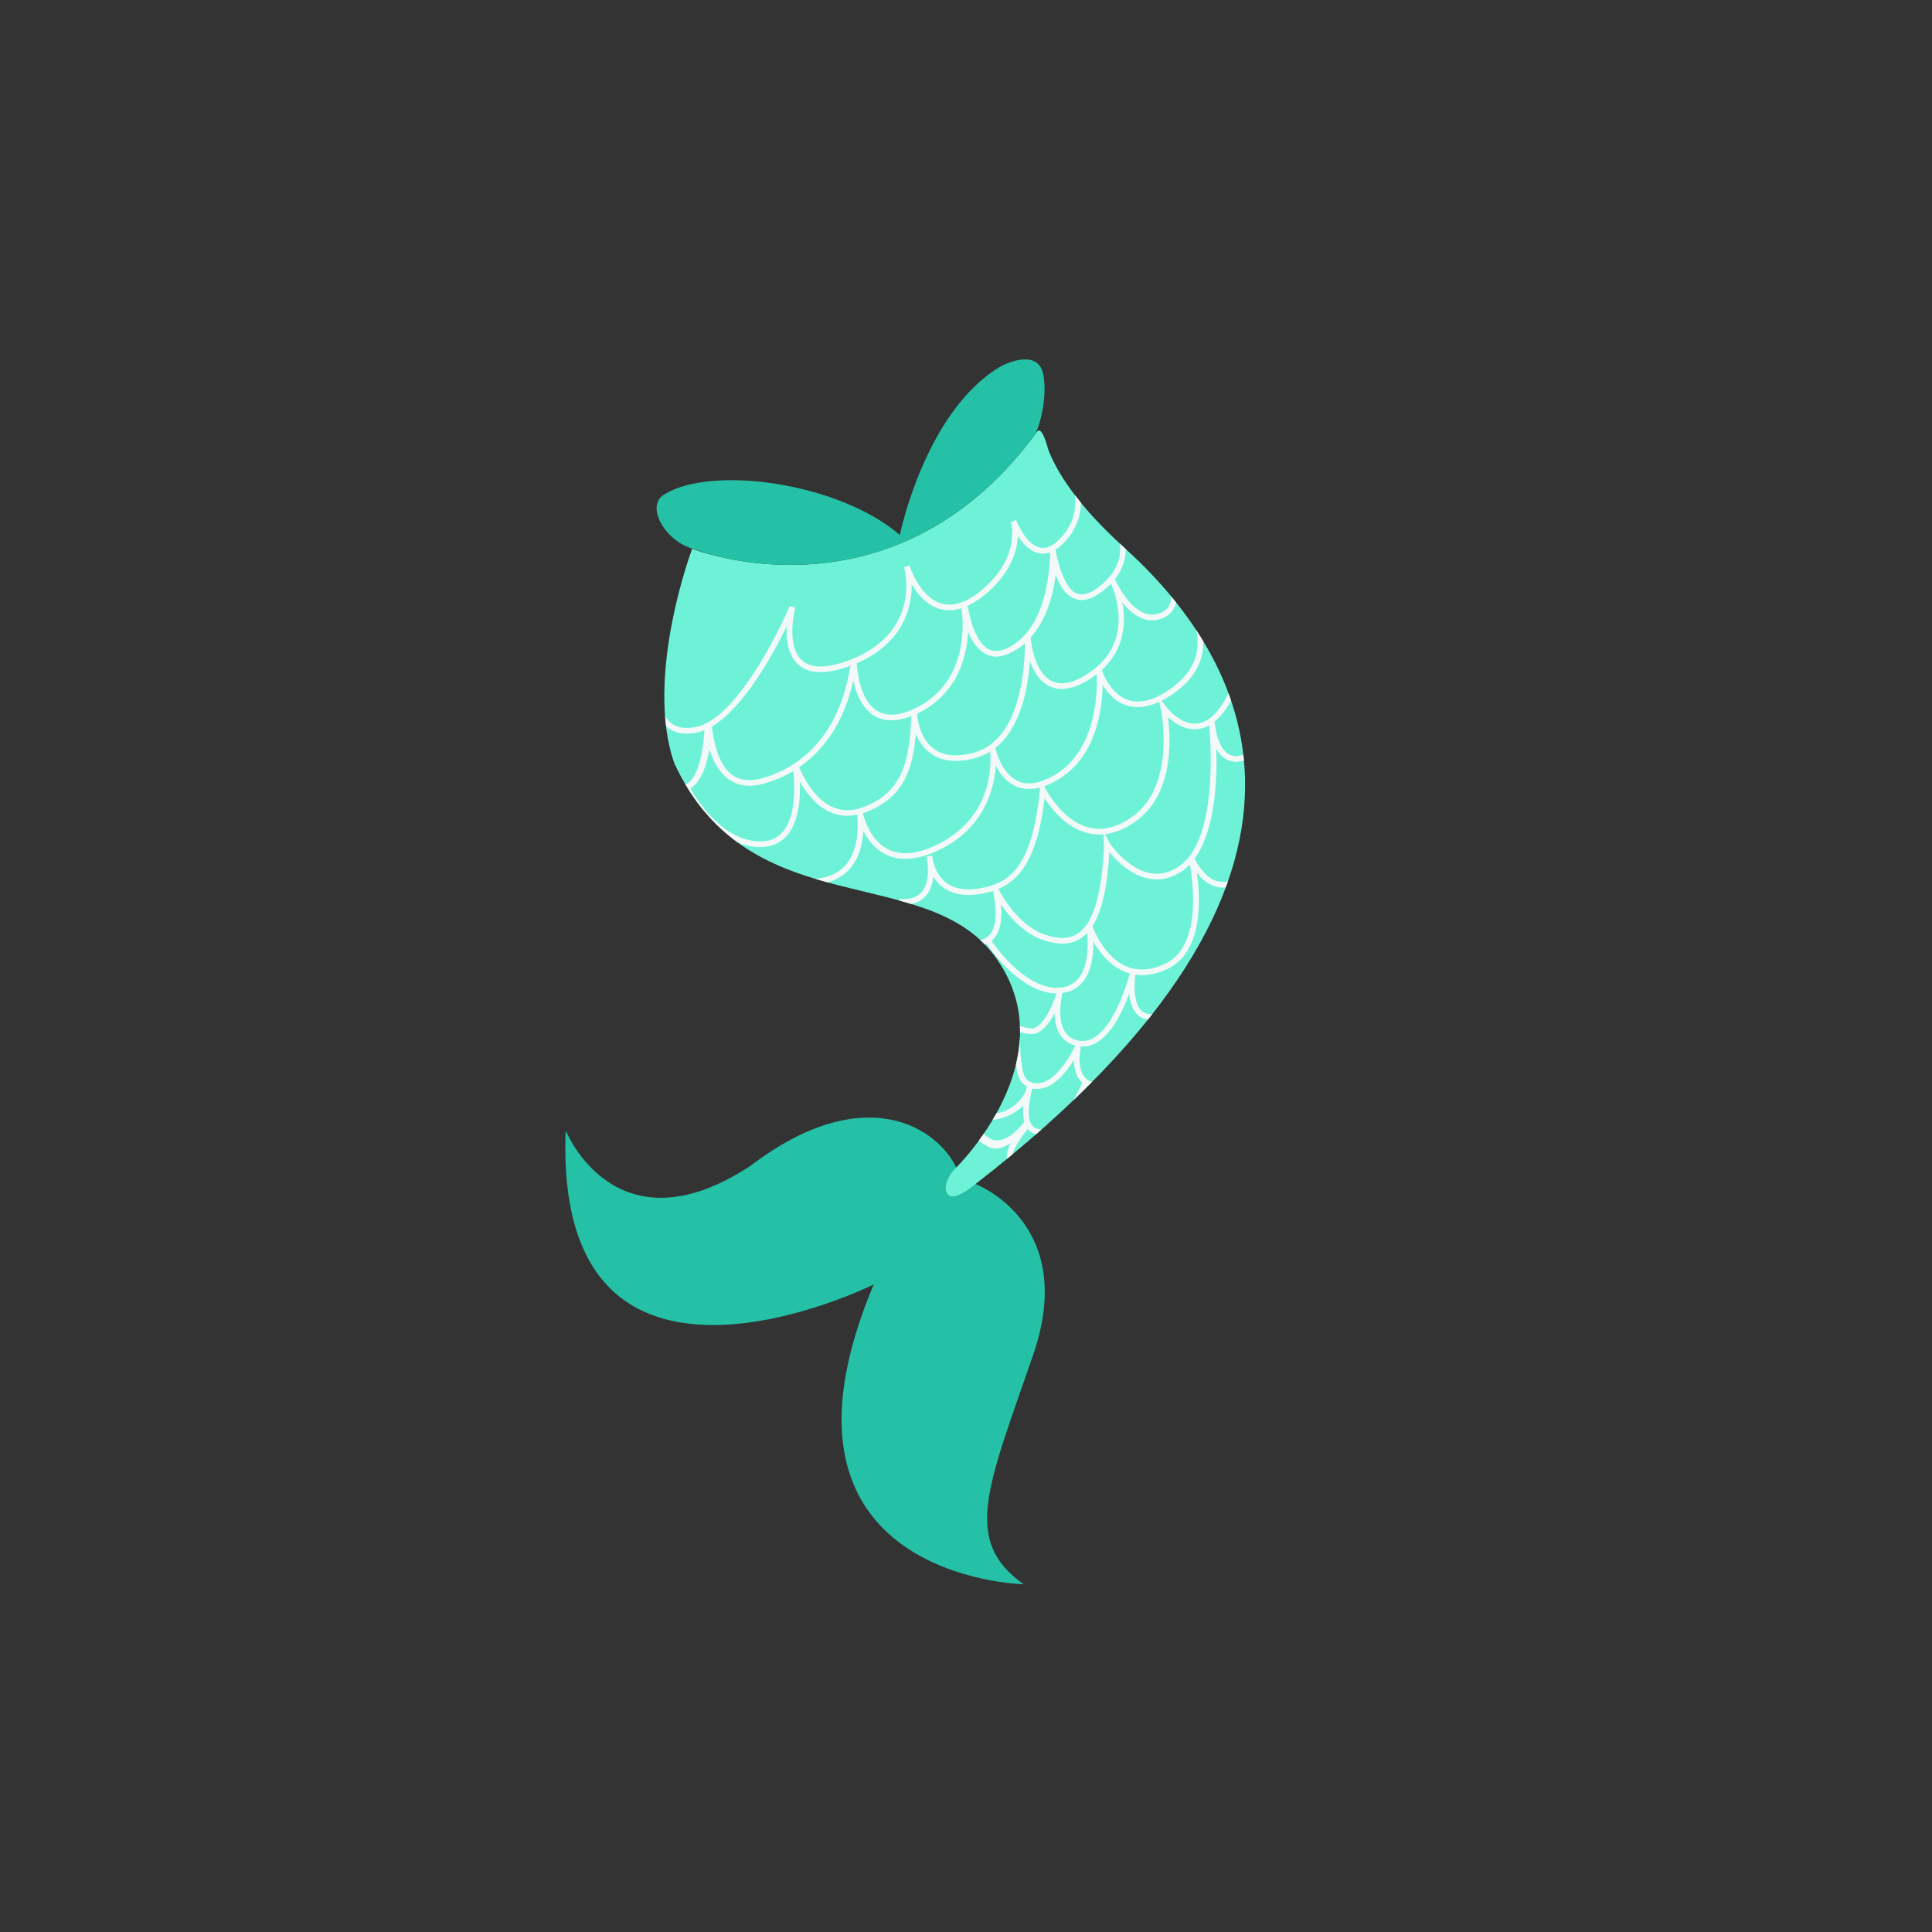
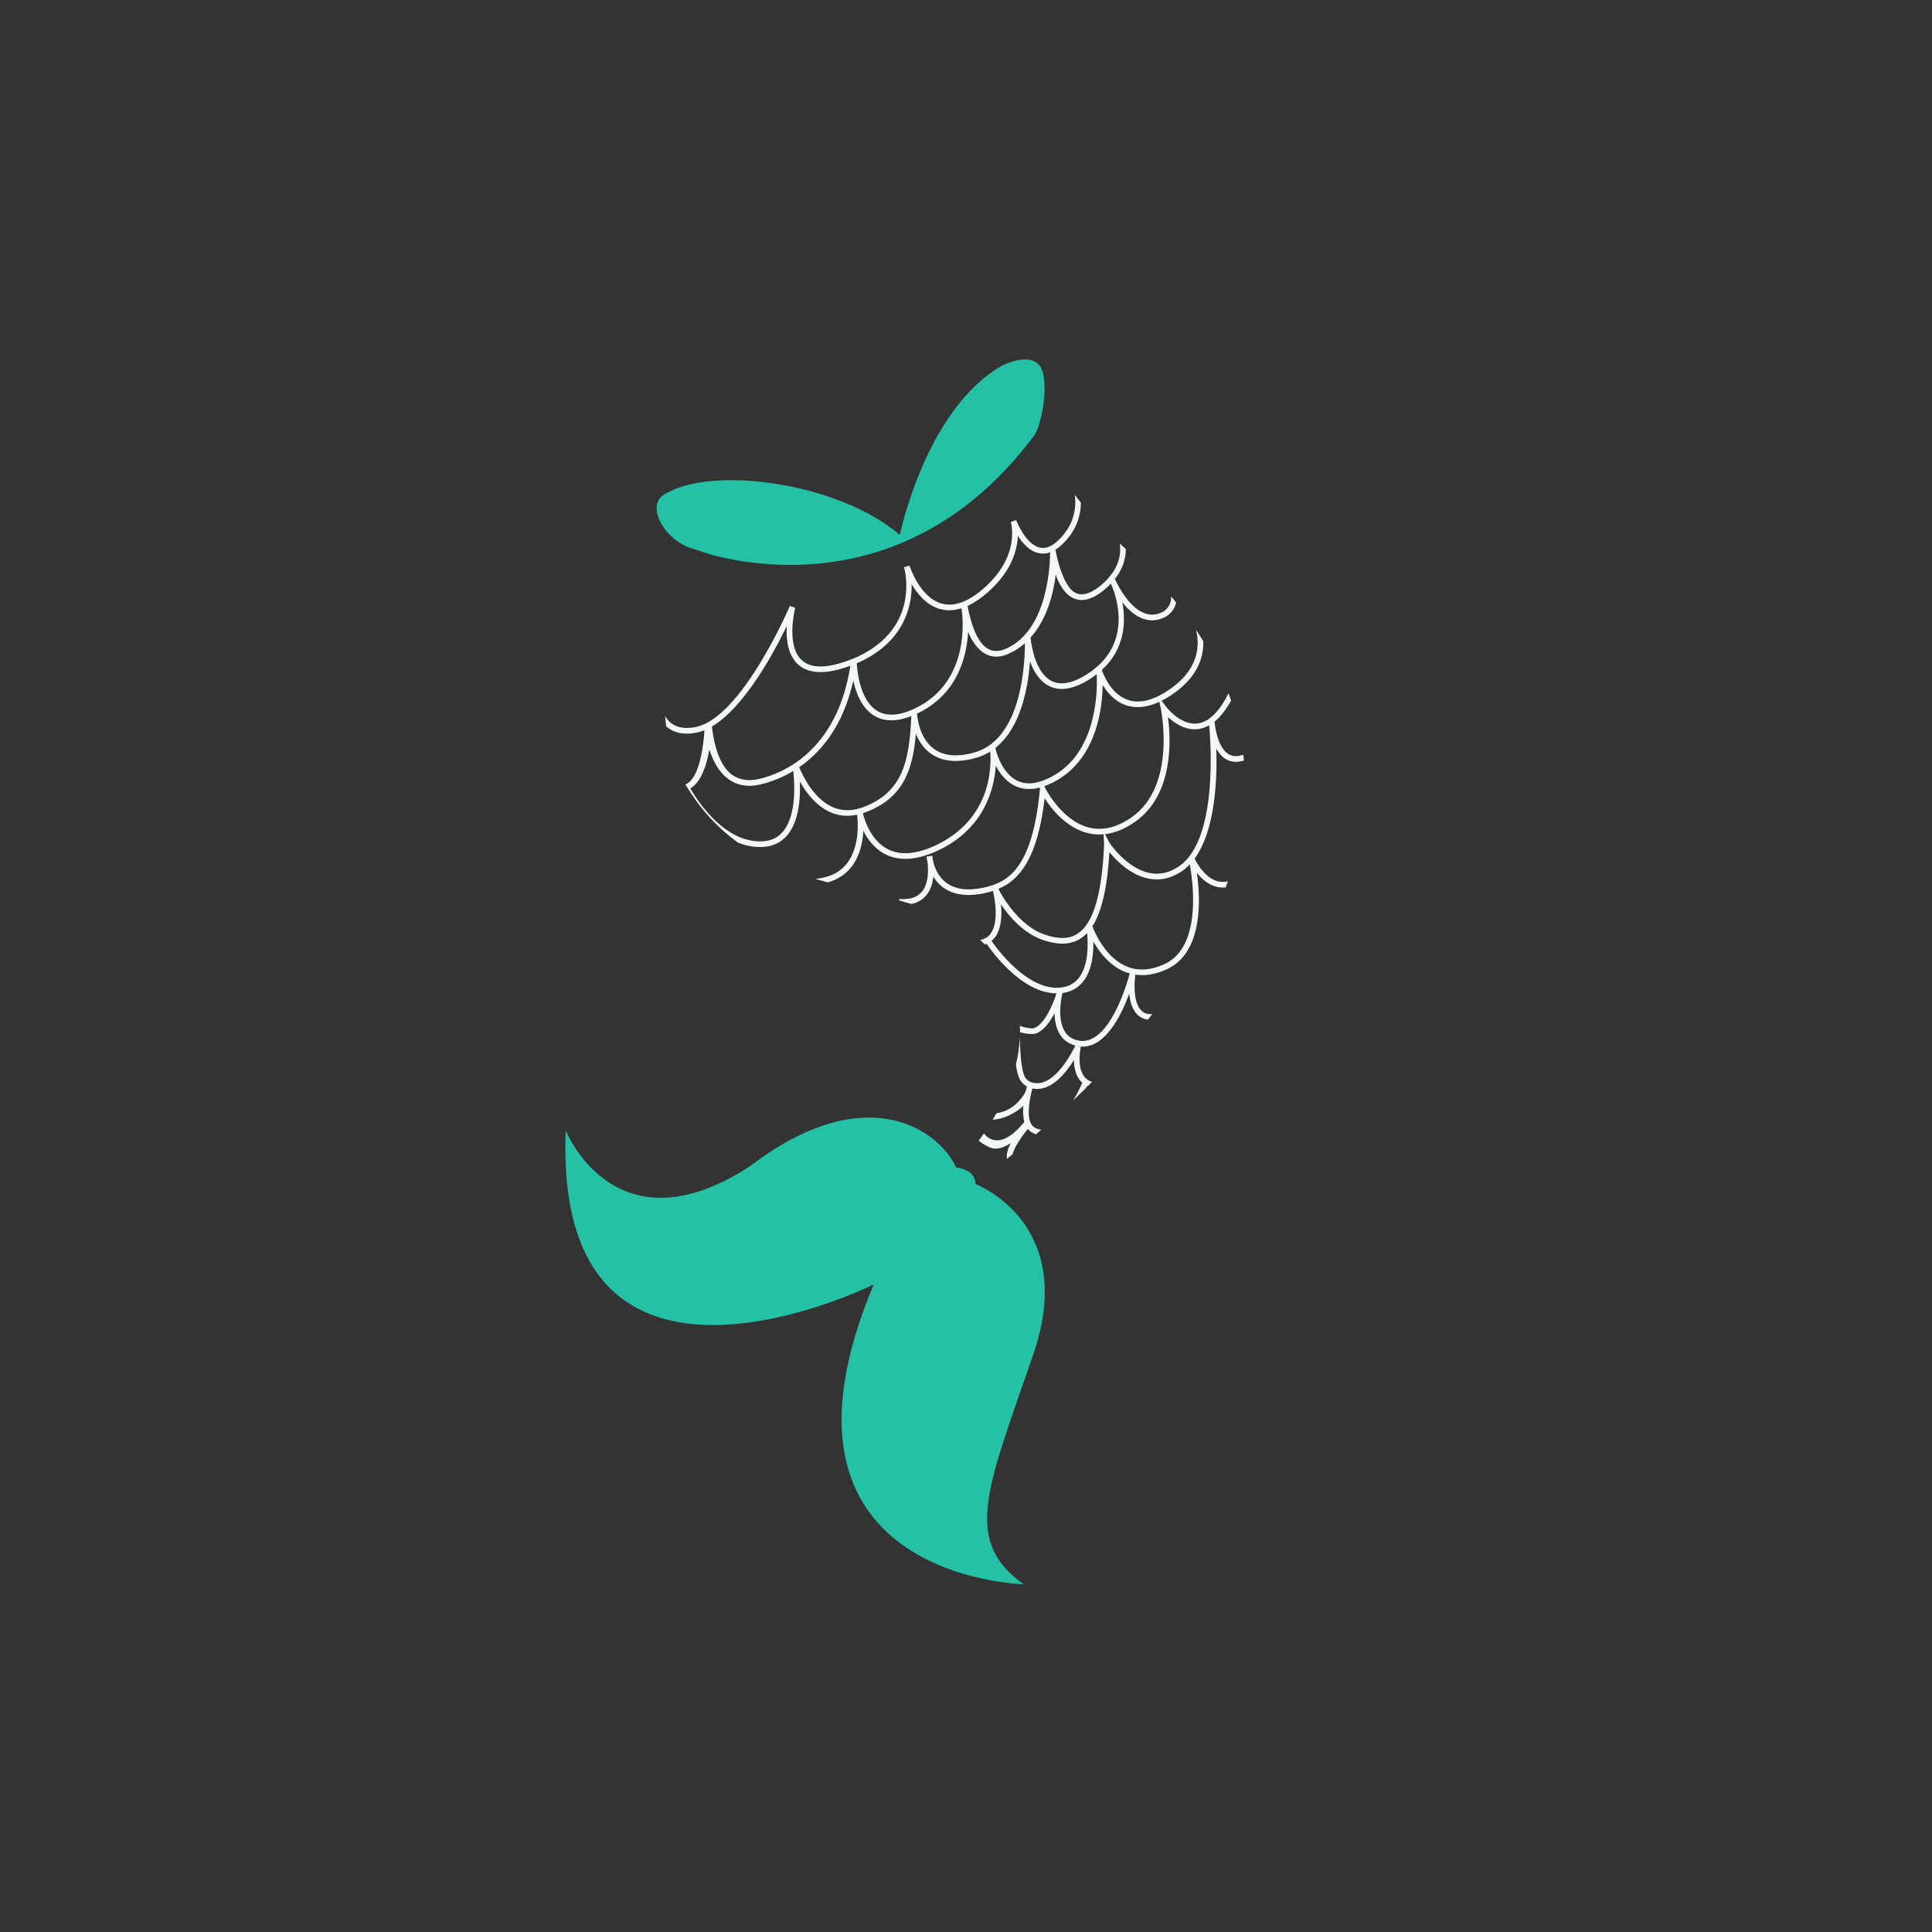
<svg xmlns="http://www.w3.org/2000/svg" version="1.1" id="Calque_2" x="0px" y="0px" viewBox="0 0 600 600" style="enable-background:new 0 0 600 600;" xml:space="preserve">
  <rect x="0" y="0" width="600" height="600" fill="#333333" stroke="none" />
  <style type="text/css">
	.st0{fill:#25C1A7;}
	.st1{fill:#6DF2D8;}
	.st2{fill:#F2F9F8;}
</style>
  <path class="st0" d="M302.94,367.72c0,0,32.03,11.96,17.94,52.96s-22.21,57.65-2.99,71.32c0,0-84.99-1.71-46.55-93.1  c0,0-99.51,49.54-95.66-47.83c0,0,15.37,38.44,57.23,11.1c35.87-27.33,58.51-11.53,64.06,0.43  C296.96,362.59,302.94,363.02,302.94,367.72z" />
-   <path class="st1" d="M325.62,139.84c2.55,6.55,8.7,16.81,23.44,30.15c36.23,32.78,79.44,100.36-46.12,197.73  c0,0-4.77,3.98-7.12,3.84c-2.86-0.16-3.08-4.75,1.14-8.97c0,0,34.17-33.31,12.81-64.49c-21.35-31.18-76.87-10.25-100.36-61.07  c-9.4-26.91,5.55-66.62,5.55-66.62s61.66,24.67,106.34-35.3C322.17,133.95,323.16,130.98,325.62,139.84z" />
  <path class="st0" d="M221.21,172.36c-2.47-0.74-4.79-1.5-6.91-2.23c-8.21-2.83-13.72-13.1-8.07-16.53  c14.59-9.21,54.2-3.81,73.22,12.54c0,0,7.76-38.11,30.94-52.12c2.71-1.64,12.91-5.82,13.76,3.29c1,6.27-1.22,15.26-2.85,17.79  C285.19,183.58,237.98,176.76,221.21,172.36z" />
  <path class="st2" d="M340.9,182.54c-2.56,1.9-4.8,2.48-6.66,1.7c-3.92-1.64-5.94-10.7-6.47-13.51c0.65-0.4,1.3-0.9,1.95-1.51  c4.7-4.4,5.93-9.26,5.96-13.13c-0.01-0.01-0.01-0.01-0.02-0.02c-0.36-0.44-0.7-0.87-1.03-1.29c-0.29-0.37-0.57-0.73-0.84-1.08l0,0  c0.49,3.69,0.03,9.27-5.27,14.24c-1.94,1.82-3.85,2.53-5.64,2.11c-4.46-1.04-7.28-8.45-7.31-8.53l-1.66,0.58  c0.03,0.1,3.2,10.36-8.25,20.48c-4.89,4.32-9.34,5.96-13.24,4.86c-6.85-1.92-9.94-11.7-9.97-11.79l-1.69,0.51  c0.22,0.75,5.1,18.47-14.18,27.69c-8.28,3.67-14.13,4.12-17.39,1.34c-5.3-4.52-2.26-16.32-2.23-16.44l-1.66-0.57  c-0.15,0.35-14.94,34.8-29.28,37.61c-3.5,0.69-6.22,0.13-8.1-1.65c-0.53-0.51-0.98-1.09-1.36-1.73c0.08,1.05,0.18,2.09,0.3,3.13  c1.68,1.52,3.82,2.3,6.41,2.3c0.97,0,2-0.11,3.09-0.32c0.81-0.16,1.61-0.41,2.41-0.73c-0.27,4.78-1.54,15.05-5.9,16.84  c0.54,0.91,1.09,1.78,1.65,2.63c0.11,0.17,0.23,0.34,0.34,0.51c0.48,0.72,0.98,1.43,1.48,2.11c0.08,0.12,0.17,0.23,0.25,0.35  c0.59,0.8,1.19,1.57,1.81,2.32c0.06,0.07,0.12,0.14,0.18,0.21c0.56,0.68,1.13,1.33,1.71,1.97c0.1,0.11,0.2,0.22,0.3,0.33  c1.29,1.4,2.62,2.71,3.98,3.92c0.08,0.07,0.15,0.13,0.23,0.2c1.4,1.24,2.84,2.4,4.32,3.47c0,0,0,0,0,0c2.12,0.87,4.42,1.4,6.87,1.4  c0.35,0,0.71-0.01,1.08-0.03c3.19-0.2,5.77-1.51,7.66-3.91c3.48-4.4,3.88-11.53,3.66-16.43c1.81,3.25,4.76,7.28,9.02,9.35  c2.75,1.34,5.71,1.66,8.79,0.99c0.3,2.65,0.73,10.1-3.16,15.11c-2.21,2.83-5.51,4.44-9.8,4.82c1.27,0.38,2.54,0.75,3.81,1.09  c0,0,0,0,0,0c3.06-0.87,5.54-2.47,7.38-4.83c2.65-3.4,3.51-7.69,3.69-11.18c1.32,2.62,3.42,5.48,6.68,7.19  c4.46,2.34,10.03,1.96,16.56-1.11c14.41-6.79,17.42-19.22,17.9-26.33c1.23,2.43,3.21,5.08,6.23,6.42c2.24,0.99,4.76,1.1,7.51,0.38  l-0.04,0.47c-2.35,25.23-10.26,29.03-17.5,30.61c-4.93,1.07-8.84,0.56-11.62-1.54c-2.58-1.94-3.63-4.85-4.05-6.63  c-0.12-0.99-0.27-1.64-0.29-1.73l-1.74,0.25c0.01,0.08,0.05,0.78,0.29,1.8c0.28,2.36,0.4,6.68-1.85,9.25  c-1.46,1.67-3.77,2.38-6.87,2.1l-0.05,0.5c1.25,0.34,2.48,0.7,3.7,1.08c0,0,0,0,0,0c1.86-0.38,3.39-1.2,4.54-2.52  c1.46-1.67,2.1-3.85,2.33-5.93c0.71,1.14,1.65,2.27,2.91,3.22c3.21,2.43,7.61,3.05,13.07,1.86c0.85-0.19,1.7-0.41,2.54-0.68  c0.35,1.44,2.11,9.45-0.77,13.32c-0.78,1.04-1.83,1.66-3.18,1.91c0,0,0,0,0,0c0.49,0.45,0.96,0.92,1.43,1.4l0,0  c0.19-0.07,0.39-0.11,0.57-0.19c0.75,1.12,10.4,15.29,21.67,15.37c-0.92,3-3.52,9.44-6.88,10.77c-0.75,0.3-2.85-0.12-4.45-0.64  c0.01-0.43,0.02-0.69,0.02-0.7l-0.07-0.03c0.05,0.9,0.08,1.8,0.07,2.69c1.84,0.49,4.03,0.73,5.08,0.32  c2.39-0.95,4.28-3.63,5.63-6.26c0.05,2.26,0.48,4.7,1.72,6.67c1.09,1.73,2.7,2.84,4.74,3.38c-0.62,1.32-6.08,12.59-12.65,11.66  c-1.37-0.2-2.33-0.79-2.94-1.81c-1.28-2.18-1.58-8.35-1.62-12.53c-0.13,2.95-0.57,5.83-1.24,8.62c0.28,1.98,0.71,3.72,1.34,4.8  c0.5,0.85,1.2,1.48,2.04,1.94c-0.08,0.46-0.17,1.03-0.21,1.19c-0.46,1.4-3.53,6.4-9.22,7.16c-0.38,0.69-0.77,1.36-1.16,2.01  c4.39-0.22,8.3-3.06,9.52-4.35c-0.15,1.68-0.11,3.47,0.31,5.01c-7.49,9.28-11.64,4.84-12.55,3.6c-0.55,0.8-1.09,1.56-1.62,2.28  c0.99,0.84,3.2,2.13,4.45,2.37c1.53,0.28,3.38-0.26,5.49-1.63c-0.87,1.7-1.45,3.48-1.15,4.86c0.59-0.48,1.18-0.96,1.76-1.44  c0.38-1.99,2.88-5.58,4.69-7.84c0.26,0.32,0.54,0.62,0.89,0.86c0.53,0.37,1.08,0.64,1.63,0.83c0.57-0.5,1.14-0.99,1.7-1.48  c-0.8-0.03-1.57-0.27-2.33-0.79c-2.47-1.71-1.51-7.87-0.74-10.9c0.1-0.32,0.21-0.8,0.28-1.1c0.14,0.03,0.27,0.08,0.42,0.1  c0.35,0.05,0.69,0.07,1.03,0.07c5.01,0,9.1-5.18,11.44-8.98c0.04,2.07,0.45,4.46,1.84,6.26c0.23,0.3,0.51,0.54,0.78,0.79  c-0.5,1.1-1.49,3.2-2.82,5.47c1.39-1.33,2.74-2.65,4.07-3.97c0.08-0.17,0.16-0.34,0.22-0.48c0.06,0.03,0.12,0.05,0.18,0.08  c0.46-0.45,0.9-0.91,1.35-1.36c-0.98-0.32-1.78-0.83-2.39-1.62c-2.47-3.19-1.09-9.2-1.08-9.26l-0.5-0.17  c0.34,0.04,0.69,0.1,1.02,0.1c7.24,0,12.06-9.75,14.51-16.45c0.25,2.5,0.97,5.13,2.74,6.7c0.85,0.76,1.88,1.21,3.05,1.36  c0.46-0.58,0.91-1.16,1.37-1.73c-1.33,0.1-2.41-0.2-3.24-0.94c-2.99-2.66-2.22-9.82-2.02-11.3c3.03,0.44,6.26-0.08,9.65-1.61  c11.4-5.13,10.63-21.77,9.47-30c1.26,1.58,2.98,3.21,5.16,4.04c1.23,0.47,2.5,0.62,3.79,0.49c0.23-0.63,0.46-1.27,0.68-1.89  c-1.32,0.28-2.62,0.22-3.84-0.24c-3.62-1.37-5.89-5.57-6.5-6.83c6.37-8.67,7.04-24.41,6.74-34.12c0.8,1.42,1.86,2.67,3.28,3.4  c1.55,0.8,3.33,0.87,5.29,0.25c-0.06-0.6-0.12-1.2-0.19-1.79c-1.65,0.59-3.09,0.59-4.29-0.02c-3.32-1.7-4.31-7.48-4.56-9.45  c-0.04-0.37-0.06-0.61-0.07-0.7l-0.14,0.01c1.88-1.49,3.64-3.72,5.27-6.66c-0.26-0.76-0.52-1.51-0.8-2.26  c-2.91,5.83-6.18,9-9.74,9.39c-5.28,0.59-9.67-5.25-9.71-5.31l-1.31-1.77c1.22-0.62,2.47-1.36,3.74-2.27  c5.18-3.66,8.21-8.07,8.99-13.09c0.17-1.06,0.22-2.1,0.19-3.1c-0.73-1.2-1.47-2.38-2.24-3.54c0.46,1.92,0.66,4.09,0.31,6.37  c-0.7,4.54-3.49,8.55-8.27,11.93c-1.3,0.92-2.56,1.67-3.78,2.27l-0.08-0.11l0.03,0.14c-3.48,1.7-6.63,2.1-9.39,1.15  c-5.73-1.95-7.99-9.08-8.02-9.15l-0.05-0.16c7.25-6.65,7.46-15.09,6.35-20.99c1.71,2.16,3.93,4.25,6.58,5.14  c2.42,0.81,4.85,0.52,7.33-0.92c1.63-1.2,2.46-2.66,2.8-4.17c-0.51-0.64-1.03-1.28-1.55-1.91c0.07,1.61-0.44,3.29-2.21,4.6  c-1.97,1.13-3.87,1.37-5.81,0.72c-4.82-1.61-8.26-8.21-9.14-10.07c-0.15-0.34-0.24-0.53-0.25-0.55l-0.19,0.09  c2.75-3.4,3.52-6.77,3.51-9.49c-0.19-0.17-0.38-0.35-0.57-0.53c-0.45-0.4-0.86-0.79-1.29-1.19  C348.25,172.15,347.6,177.55,340.9,182.54z M306.81,183.9c7.42-6.56,9.13-13.16,9.29-17.48c1.45,2.26,3.6,4.69,6.36,5.34  c1.21,0.29,2.43,0.21,3.65-0.22c0.01,2.05-0.14,24.08-13.78,29.96c-2.08,0.9-3.89,0.89-5.53-0.01c-4.08-2.25-5.82-10.65-6.3-13.33  C302.55,187.22,304.65,185.81,306.81,183.9z M318.29,199.78c0,7.1-1.17,29.93-15.82,33.95c-5.25,1.44-9.45,1.04-12.47-1.19  c-4.88-3.59-5.18-10.83-5.19-10.9l-0.04,0c0.04-0.02,0.09-0.03,0.13-0.06c12.51-5.97,15.33-17.66,15.75-25.31  c1.14,2.67,2.84,5.39,5.31,6.76c2.12,1.18,4.5,1.2,7.08,0.09C315.04,202.25,316.78,201.11,318.29,199.78z M267.31,205.45  c13.67-6.54,15.9-17.37,15.83-24.01c1.79,3.06,4.65,6.54,8.79,7.7c2.11,0.59,4.34,0.5,6.66-0.23c0.03,0.25,0.06,0.47,0.06,0.5  c0.29,1.88,2.97,22.26-14.49,30.59c-4.87,2.32-8.84,2.56-11.81,0.72c-5.41-3.36-6.17-12.68-6.27-14.76  C266.48,205.78,266.88,205.64,267.31,205.45z M244.33,194.47c-0.22,4.07,0.32,9.16,3.71,12.05c3.35,2.86,8.73,2.94,16.05,0.24  c-4.18,26.76-21.22,33.51-28.45,35.17c-3.26,0.75-6.08,0.29-8.37-1.37c-4.75-3.43-5.94-12.62-6.17-14.94  C231,219.79,240.05,203.26,244.33,194.47z M243.34,258.03c-1.59,2.01-3.68,3.07-6.39,3.24c-12.71,0.81-21.68-14.83-22.55-16.41  c3.54-2.12,5.16-7.76,5.89-12.09c0.99,3.14,2.78,6.92,5.95,9.21c2.72,1.97,6.02,2.53,9.8,1.66c2.57-0.59,6.32-1.79,10.32-4.19  C246.79,243.39,247.35,252.95,243.34,258.03z M258.17,250.46c-5.65-2.74-8.9-9.6-9.97-12.2c6.66-4.57,13.61-12.64,16.8-26.86  c0.83,3.79,2.6,8.45,6.39,10.81c3.1,1.93,7,1.98,11.62,0.19c-0.59,13.23-2.26,23.7-15.22,28.37  C264.37,251.99,261.13,251.89,258.17,250.46z M290.6,262.52c-6,2.83-11.04,3.21-14.98,1.15c-5.16-2.7-7.1-8.91-7.65-11.13  c0.14-0.05,0.28-0.08,0.42-0.13c12.11-4.36,15.07-13.2,16.05-24.53c0.86,2.14,2.25,4.4,4.51,6.06c3.48,2.57,8.19,3.06,13.99,1.47  c1.68-0.46,3.19-1.14,4.56-1.99C307.86,237.3,308.33,254.16,290.6,262.52z M316.2,242.59c-5.42-2.38-7.04-10.17-7.06-10.25  l-0.13,0.02c8.02-6.21,10.28-18.77,10.86-27c1.09,3.03,2.89,6.14,5.86,7.66c3.41,1.75,7.66,1.06,12.63-2.06  c0.81-0.51,1.54-1.03,2.23-1.57c0.22,4.21,0.42,23.16-12.84,31.16c-1.48,0.89-2.88,1.54-4.23,2l-0.38,0.13  C320.56,243.51,318.23,243.48,316.2,242.59z M324.42,247.92c2.13,3.32,6.64,9.07,13.24,10.77c1.67,0.43,3.35,0.55,5.06,0.4  l0.17,3.02c-0.64,15.41-3.28,24.49-8.08,27.75c-2.64,1.8-5.97,1.91-10.48,0.34c-8.26-2.87-13.49-12.61-14.27-14.14  C316.54,273.33,322.23,266.72,324.42,247.92z M307.93,292.22c0.4-0.33,0.76-0.72,1.09-1.15c2.03-2.73,2.15-6.95,1.83-10.23  c2.53,3.76,6.93,8.95,12.91,11.03c5.01,1.74,8.95,1.56,12.05-0.55c0.64-0.44,1.24-0.95,1.81-1.55c0.32,3.36,0.46,9.76-2.4,13.68  c-1.33,1.83-3.21,2.91-5.57,3.22C319.01,308.06,308.92,293.67,307.93,292.22z M334.99,323.17c-1.92-0.36-3.32-1.27-4.28-2.79  c-2.73-4.31-0.77-11.89-0.75-11.96l-0.06-0.02c2.85-0.37,5.12-1.69,6.75-3.92c2.5-3.44,2.97-8.36,2.9-12.08  c1.83,3.23,4.87,7.25,9.38,9.24c0.63,0.28,1.27,0.49,1.92,0.67C350.17,304.87,344.55,324.94,334.99,323.17z M361.52,299.47  c-4.32,1.94-8.32,2.14-11.88,0.57c-6.3-2.77-9.58-10.26-10.39-12.37c2.93-4.55,4.65-12.07,5.28-23.04c2.17,2.65,6.53,7.1,12.12,8.22  c3.62,0.73,7.14-0.07,10.5-2.35c0.86-0.58,1.62-1.29,2.35-2.05C370.56,274.29,373.24,294.19,361.52,299.47z M362.72,222.69  c2.02,1.88,5.36,4.18,9.25,3.75c1.23-0.14,2.41-0.55,3.56-1.2c0.49,5.39,2.68,35.58-9.38,43.8c-2.95,2.01-6.03,2.71-9.15,2.08  c-7.19-1.44-12.44-9.38-12.49-9.46l-1.35-2.6c3.07-0.35,6.19-1.63,9.33-3.83C364.53,246.81,363.65,229.63,362.72,222.69z   M342.44,212.72c1.43,2.36,3.76,5.11,7.26,6.3c3.1,1.06,6.57,0.69,10.34-1.06l0.46,2.13c0.05,0.24,4.98,23.9-9.03,33.7  c-4.6,3.22-9.09,4.29-13.37,3.19c-8.46-2.17-13.44-12.14-13.49-12.24l-0.29-0.59c1.4-0.49,2.84-1.17,4.35-2.08  C340.56,234.9,342.34,220.09,342.44,212.72z M341.64,206.18l-1.22,1.11c-0.89,0.76-1.88,1.49-2.99,2.19  c-4.41,2.76-8.07,3.43-10.89,1.99c-5.1-2.62-6.28-11.37-6.49-13.45c5.25-5.83,7.14-14.08,7.81-19.5c1.06,2.91,2.83,6.15,5.69,7.34  c2.48,1.04,5.3,0.39,8.4-1.91c1.18-0.88,2.19-1.78,3.05-2.68c0.04,0.09,0.07,0.16,0.13,0.27  C346.57,184.86,350.9,197.07,341.64,206.18z" />
</svg>